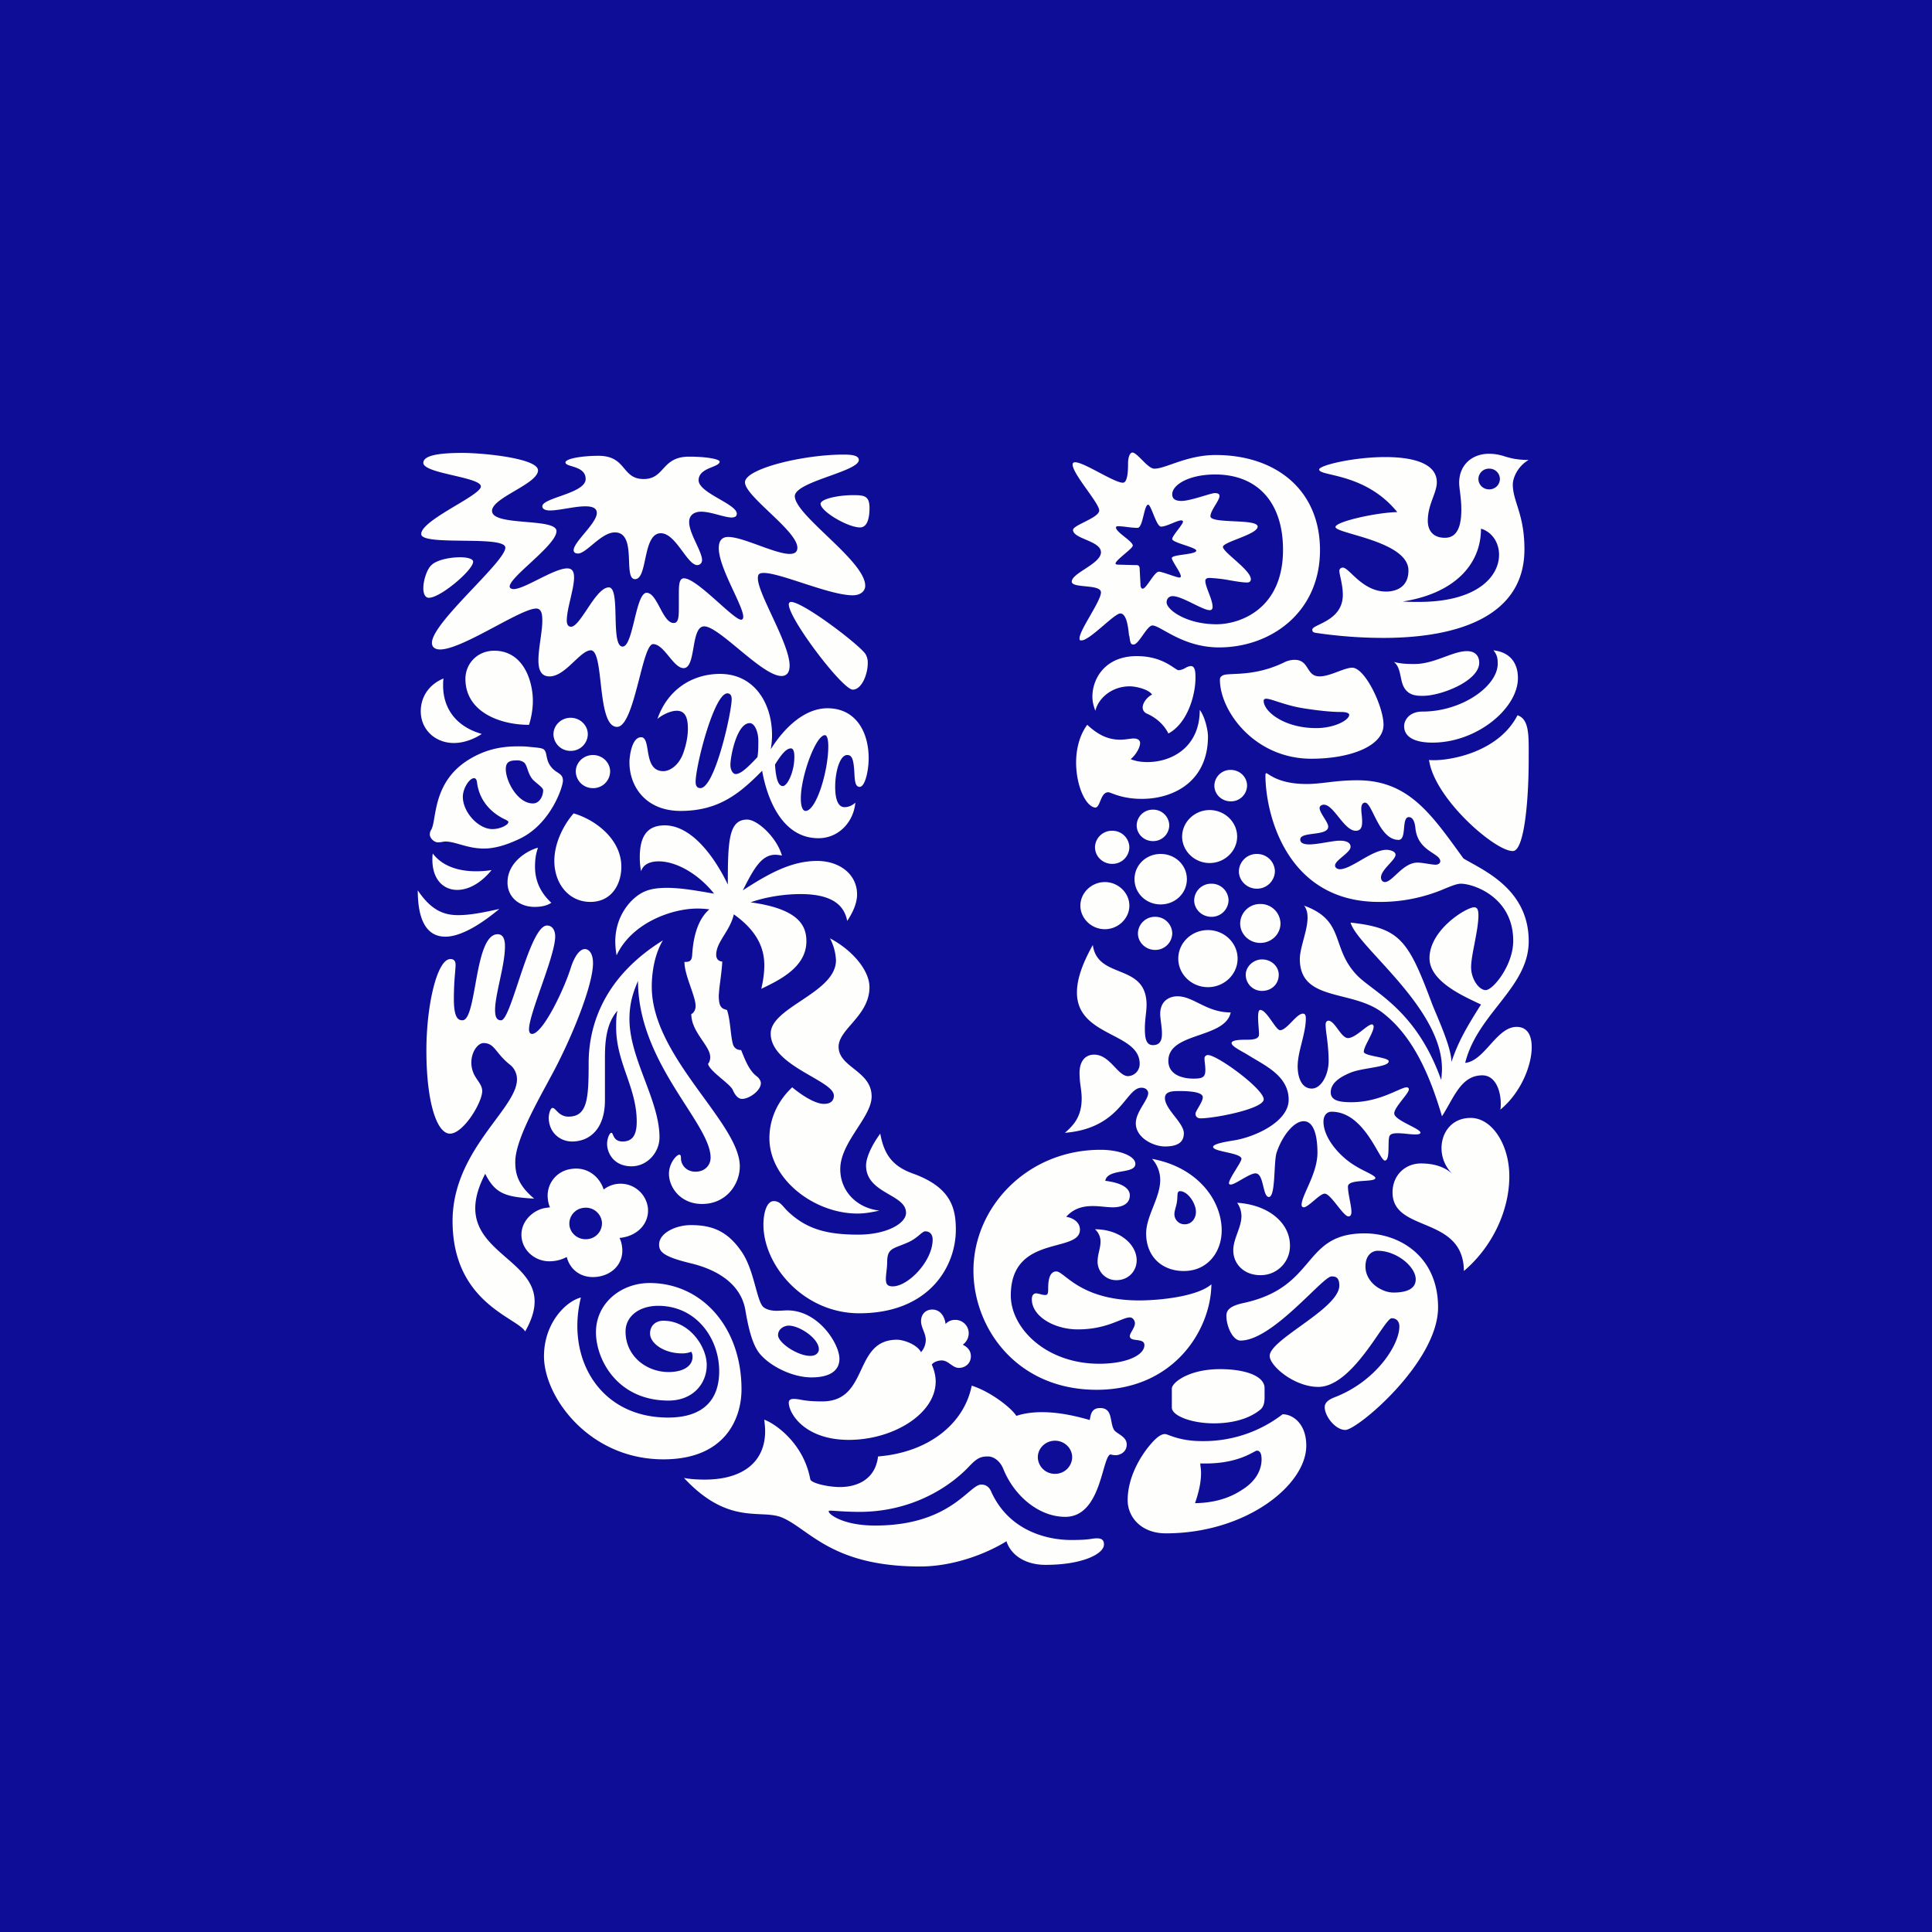
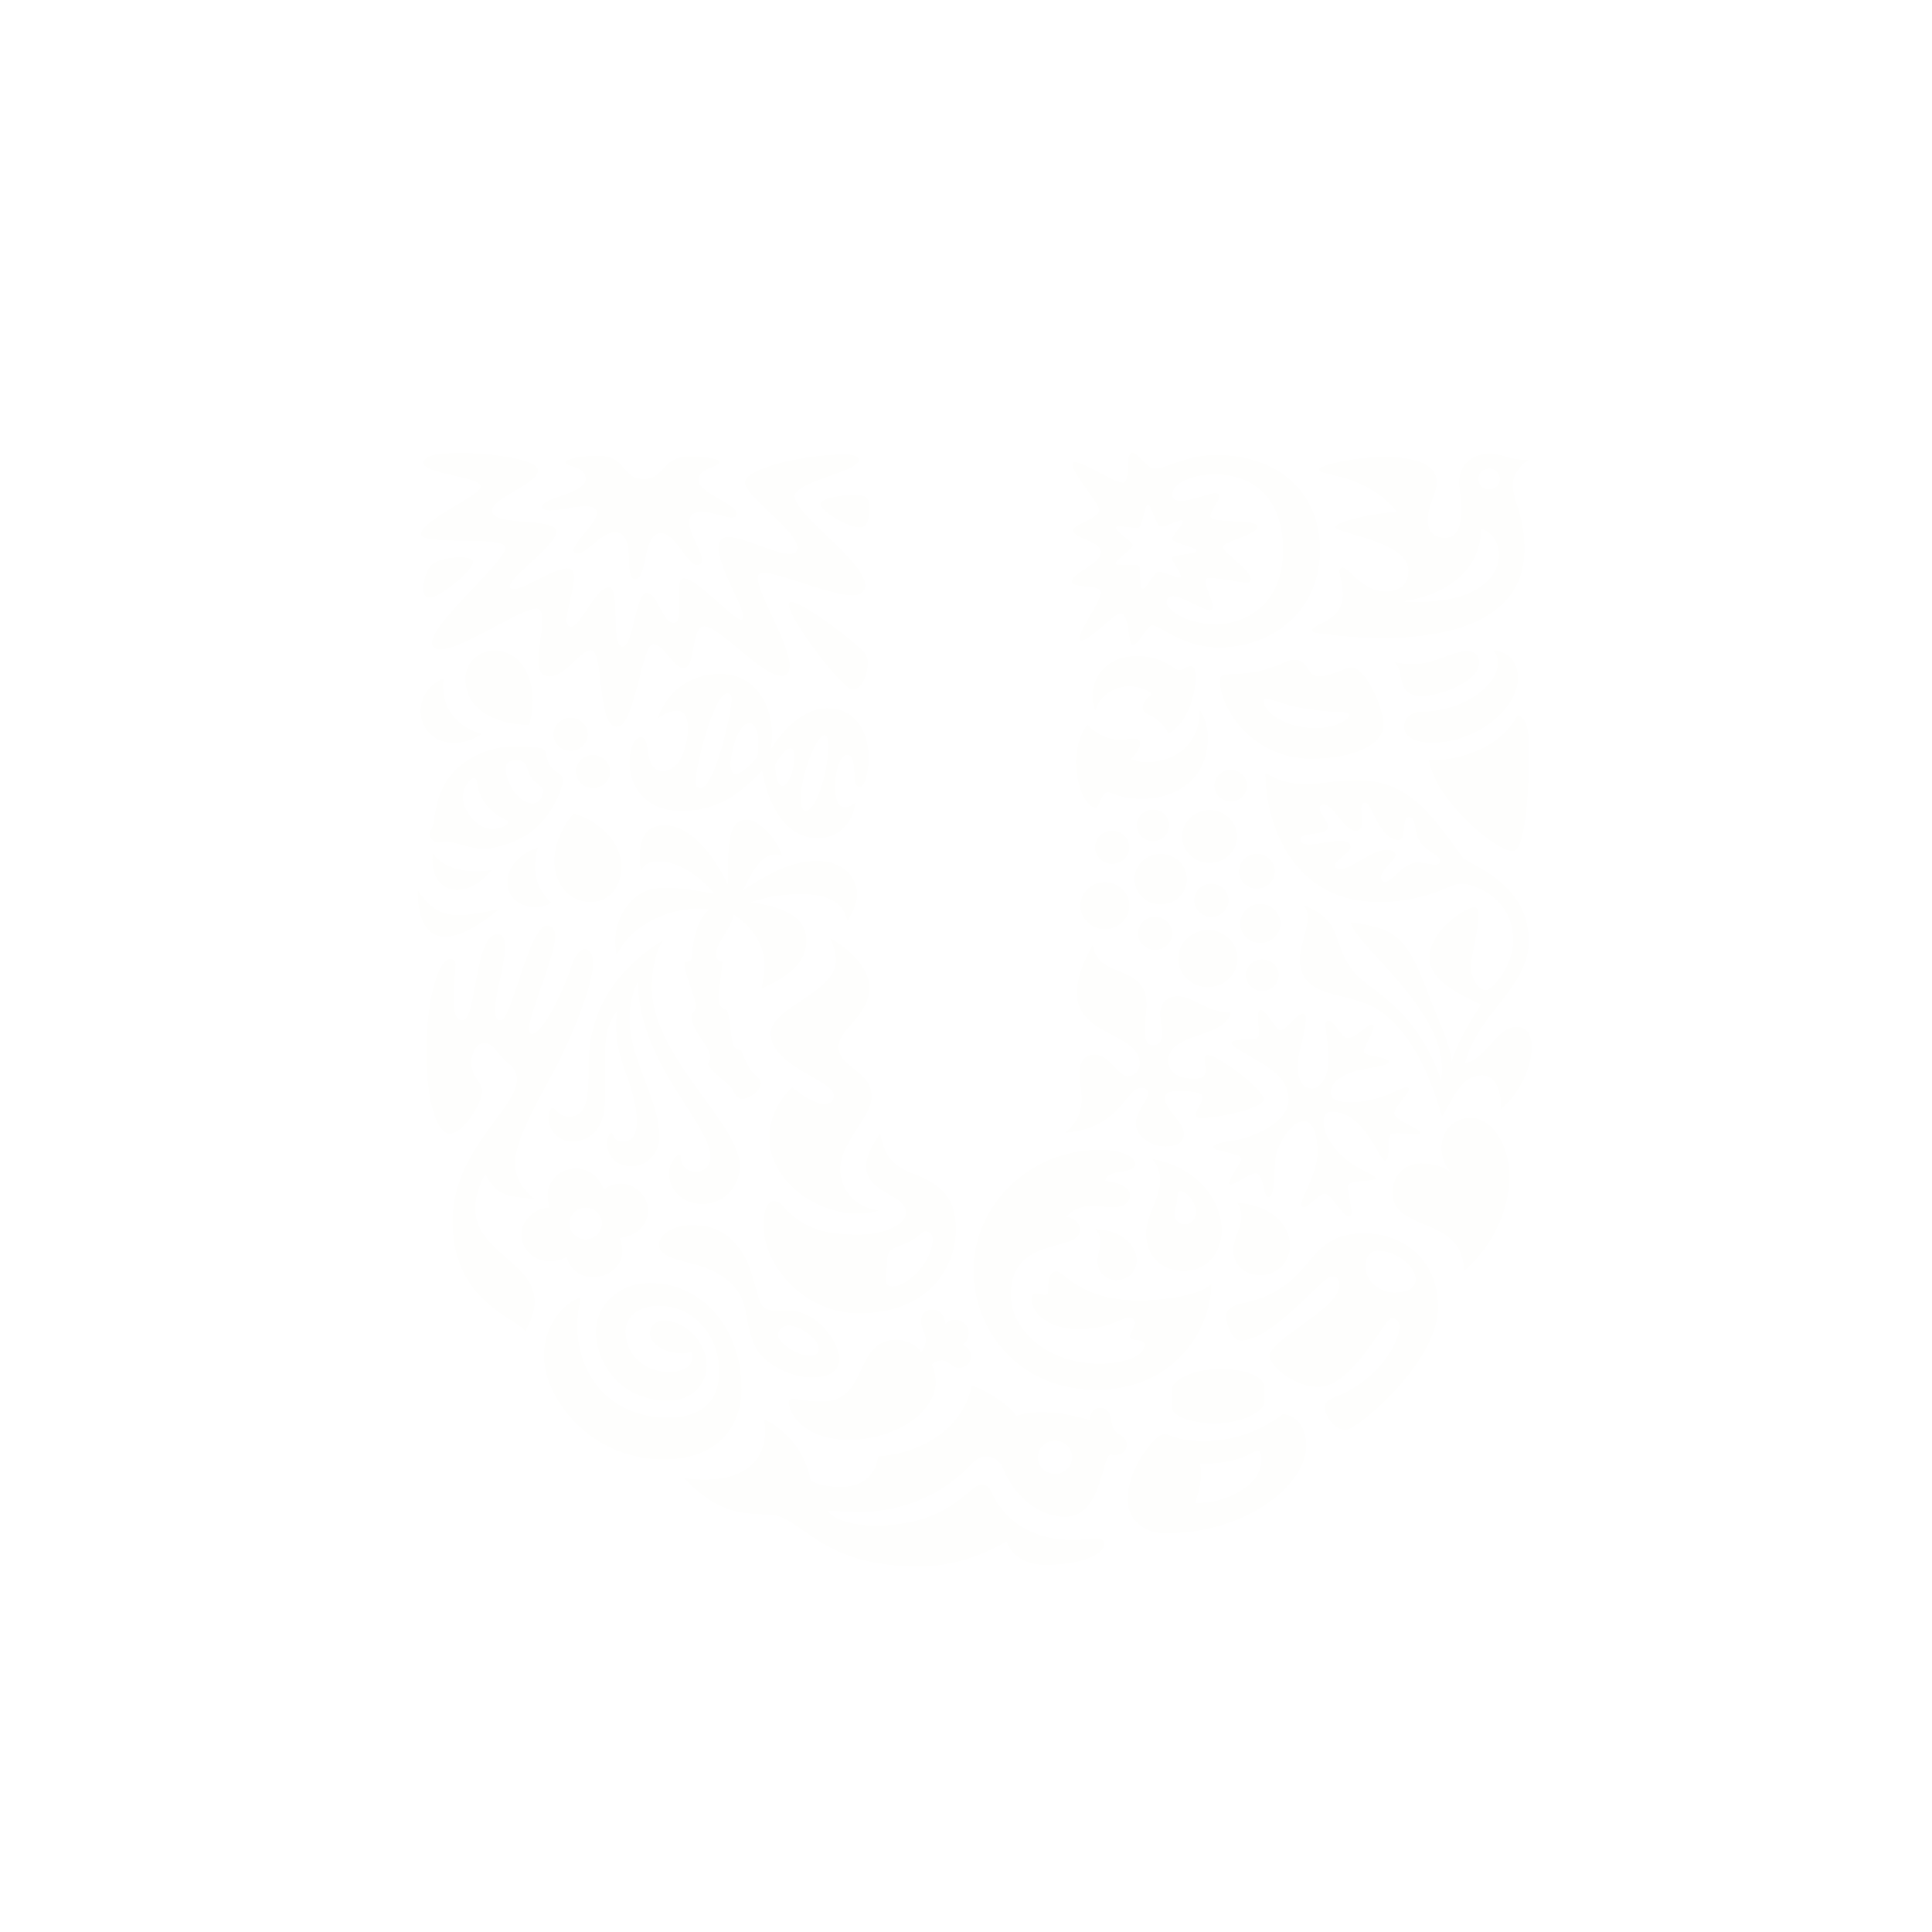
<svg xmlns="http://www.w3.org/2000/svg" viewBox="0 0 55.5 55.5">
-   <path d="M 0,0 H 55.5 V 55.5 H 0 Z" fill="rgb(14, 13, 152)" />
  <path d="M 32.433,18.256 C 32.408,17.997 32.36,17.623 32.182,17.623 C 32.102,17.623 31.908,17.788 31.701,17.966 C 31.459,18.173 31.197,18.396 31.071,18.396 C 31.022,18.396 31.011,18.396 31.011,18.336 C 31.011,18.219 31.161,17.957 31.313,17.692 C 31.469,17.42 31.627,17.144 31.627,17.018 C 31.627,16.886 31.394,16.864 31.174,16.842 C 30.976,16.822 30.788,16.804 30.788,16.709 C 30.788,16.593 30.968,16.474 31.163,16.347 C 31.386,16.201 31.627,16.043 31.627,15.865 C 31.627,15.688 31.401,15.592 31.189,15.501 C 31.002,15.421 30.825,15.346 30.825,15.223 C 30.825,15.159 30.977,15.083 31.145,14.999 C 31.349,14.896 31.577,14.782 31.577,14.664 C 31.577,14.564 31.409,14.327 31.23,14.076 C 31.028,13.792 30.813,13.489 30.813,13.344 C 30.813,13.172 31.198,13.375 31.579,13.576 C 31.856,13.722 32.132,13.867 32.257,13.867 C 32.405,13.867 32.405,13.451 32.405,13.32 C 32.405,13.118 32.467,13 32.528,13 C 32.596,13 32.695,13.1 32.802,13.207 C 32.927,13.333 33.062,13.47 33.168,13.463 C 33.291,13.463 33.456,13.405 33.66,13.334 C 33.986,13.22 34.412,13.071 34.92,13.071 C 36.66,13.071 37.919,14.081 37.919,15.805 C 37.919,17.587 36.512,18.598 35.019,18.598 C 34.307,18.598 33.788,18.308 33.454,18.121 C 33.297,18.033 33.181,17.968 33.106,17.968 C 33.026,17.968 32.926,18.109 32.828,18.248 C 32.732,18.383 32.638,18.515 32.566,18.515 C 32.504,18.515 32.479,18.503 32.455,18.36 A 11.577,11.577 0 0,1 32.443,18.272 Z M 32.308,15.424 C 32.426,15.518 32.541,15.611 32.541,15.674 C 32.541,15.714 32.426,15.813 32.306,15.914 C 32.179,16.024 32.046,16.136 32.046,16.186 C 32.046,16.209 32.071,16.221 32.133,16.221 L 32.33,16.226 C 32.44,16.229 32.568,16.233 32.652,16.233 C 32.714,16.233 32.738,16.28 32.738,16.328 L 32.763,16.803 C 32.763,16.863 32.788,16.911 32.825,16.911 C 32.877,16.911 32.955,16.801 33.036,16.685 C 33.126,16.558 33.22,16.423 33.291,16.423 C 33.348,16.423 33.477,16.468 33.603,16.51 C 33.721,16.55 33.836,16.59 33.884,16.59 C 33.908,16.59 33.921,16.578 33.921,16.554 C 33.921,16.497 33.848,16.377 33.779,16.264 C 33.719,16.164 33.662,16.07 33.662,16.032 C 33.662,15.979 33.829,15.955 34,15.931 C 34.18,15.905 34.365,15.878 34.365,15.817 C 34.365,15.771 34.202,15.717 34.035,15.66 C 33.857,15.6 33.674,15.54 33.674,15.484 C 33.674,15.434 33.756,15.325 33.836,15.22 C 33.911,15.12 33.983,15.025 33.983,14.985 C 33.983,14.961 33.958,14.949 33.933,14.949 C 33.875,14.949 33.779,14.989 33.678,15.03 C 33.562,15.078 33.438,15.128 33.353,15.128 C 33.277,15.128 33.197,14.932 33.127,14.758 C 33.071,14.621 33.021,14.498 32.983,14.498 C 32.927,14.498 32.891,14.642 32.853,14.795 C 32.81,14.973 32.763,15.164 32.676,15.164 C 32.576,15.164 32.463,15.15 32.357,15.137 A 2.177,2.177 0 0,0 32.121,15.116 C 32.083,15.116 32.058,15.128 32.058,15.151 C 32.058,15.225 32.185,15.325 32.308,15.424 Z M 33.513,17.303 C 33.513,17.517 34.082,17.933 34.946,17.933 C 35.612,17.933 36.857,17.505 36.857,15.793 C 36.857,14.438 36.128,13.63 34.908,13.63 C 34.156,13.63 33.674,13.926 33.674,14.2 C 33.674,14.367 33.822,14.39 33.946,14.39 C 34.094,14.39 34.365,14.31 34.583,14.245 C 34.729,14.201 34.852,14.165 34.896,14.165 C 34.983,14.165 35.032,14.188 35.032,14.248 C 35.032,14.309 34.975,14.405 34.914,14.506 C 34.845,14.62 34.772,14.742 34.772,14.831 C 34.772,14.941 35.102,14.958 35.436,14.974 C 35.78,14.99 36.128,15.007 36.128,15.128 C 36.128,15.253 35.819,15.375 35.545,15.483 C 35.327,15.569 35.131,15.647 35.131,15.71 C 35.131,15.777 35.282,15.912 35.454,16.064 C 35.677,16.262 35.933,16.49 35.933,16.638 C 35.933,16.685 35.909,16.733 35.823,16.733 C 35.701,16.733 35.528,16.704 35.343,16.673 A 4.061,4.061 0 0,0 34.736,16.602 C 34.662,16.602 34.625,16.638 34.625,16.685 C 34.625,16.77 34.672,16.895 34.722,17.026 C 34.777,17.171 34.834,17.321 34.834,17.433 C 34.834,17.505 34.797,17.528 34.748,17.528 C 34.658,17.528 34.483,17.443 34.294,17.351 C 34.074,17.242 33.834,17.125 33.687,17.125 C 33.587,17.125 33.513,17.195 33.513,17.303 Z M 20.673,13.261 C 20.673,13.19 20.303,13.118 19.797,13.118 C 19.37,13.118 19.202,13.3 19.045,13.471 C 18.907,13.621 18.778,13.761 18.49,13.761 C 18.188,13.761 18.064,13.613 17.932,13.457 C 17.783,13.281 17.625,13.094 17.194,13.094 C 16.7,13.094 16.244,13.178 16.244,13.284 C 16.244,13.338 16.327,13.364 16.429,13.394 C 16.599,13.447 16.824,13.516 16.824,13.761 C 16.824,13.995 16.429,14.135 16.084,14.257 C 15.816,14.352 15.579,14.437 15.579,14.545 C 15.579,14.628 15.677,14.664 15.799,14.664 C 15.931,14.664 16.1,14.636 16.275,14.607 C 16.46,14.577 16.652,14.545 16.812,14.545 C 16.985,14.545 17.145,14.58 17.145,14.735 C 17.145,14.892 16.959,15.115 16.784,15.326 C 16.627,15.515 16.479,15.693 16.479,15.806 C 16.479,15.876 16.54,15.901 16.602,15.901 C 16.711,15.901 16.853,15.783 17.012,15.651 C 17.214,15.483 17.442,15.294 17.663,15.294 C 18.039,15.294 18.056,15.738 18.071,16.116 C 18.081,16.395 18.091,16.637 18.243,16.637 C 18.412,16.637 18.47,16.364 18.534,16.065 C 18.61,15.709 18.694,15.318 18.983,15.318 C 19.22,15.318 19.423,15.592 19.607,15.84 C 19.759,16.045 19.897,16.233 20.032,16.233 C 20.106,16.233 20.168,16.173 20.168,16.09 C 20.168,15.975 20.088,15.803 20.003,15.618 C 19.903,15.405 19.797,15.175 19.797,14.997 C 19.797,14.795 19.945,14.699 20.143,14.699 C 20.295,14.699 20.476,14.747 20.643,14.792 C 20.788,14.83 20.921,14.866 21.018,14.866 C 21.092,14.866 21.166,14.842 21.166,14.759 C 21.166,14.625 20.926,14.487 20.67,14.339 C 20.38,14.171 20.069,13.992 20.069,13.796 C 20.069,13.576 20.285,13.486 20.459,13.416 C 20.575,13.368 20.673,13.328 20.673,13.261 Z M 23.573,14.474 C 23.573,14.687 24.349,15.151 24.707,15.151 C 24.917,15.151 24.978,14.878 24.978,14.592 C 24.978,14.236 24.818,14.224 24.498,14.224 C 24.09,14.224 23.572,14.331 23.572,14.474 Z M 24.855,16.827 C 24.855,16.445 24.282,15.897 23.745,15.384 C 23.28,14.938 22.842,14.52 22.832,14.26 C 22.83,14.209 22.858,14.158 22.903,14.112 C 23.063,13.95 23.456,13.809 23.831,13.674 C 24.263,13.518 24.671,13.372 24.671,13.213 C 24.671,13.059 24.374,13.059 24.225,13.059 C 23.079,13.059 21.401,13.463 21.401,13.855 C 21.401,14.048 21.743,14.373 22.101,14.714 C 22.494,15.087 22.906,15.479 22.906,15.734 C 22.906,15.865 22.819,15.912 22.683,15.912 C 22.475,15.912 22.146,15.792 21.813,15.672 C 21.477,15.549 21.137,15.425 20.92,15.425 C 20.722,15.425 20.648,15.555 20.648,15.745 C 20.648,16.072 20.878,16.565 21.075,16.988 C 21.222,17.305 21.351,17.581 21.351,17.718 C 21.351,17.754 21.339,17.802 21.29,17.802 C 21.193,17.802 20.938,17.575 20.652,17.32 C 20.282,16.99 19.858,16.613 19.649,16.613 C 19.513,16.613 19.501,16.791 19.501,17.053 V 17.457 C 19.501,17.731 19.488,17.897 19.353,17.897 C 19.191,17.897 19.073,17.676 18.956,17.457 C 18.842,17.242 18.728,17.029 18.576,17.029 C 18.414,17.029 18.318,17.423 18.223,17.814 C 18.13,18.196 18.038,18.574 17.885,18.574 C 17.705,18.574 17.694,18.142 17.683,17.714 C 17.673,17.292 17.662,16.874 17.49,16.874 C 17.283,16.874 17.06,17.207 16.858,17.512 C 16.686,17.768 16.528,18.004 16.404,18.004 C 16.306,18.004 16.282,17.909 16.282,17.826 C 16.282,17.652 16.335,17.424 16.388,17.198 C 16.439,16.975 16.491,16.755 16.491,16.59 C 16.491,16.423 16.441,16.328 16.294,16.328 C 16.094,16.328 15.77,16.49 15.459,16.645 C 15.176,16.787 14.905,16.923 14.752,16.923 C 14.702,16.923 14.641,16.899 14.641,16.851 C 14.641,16.721 14.921,16.461 15.226,16.181 C 15.588,15.845 15.986,15.478 15.986,15.258 C 15.986,15.068 15.554,15.032 15.108,14.994 C 14.63,14.952 14.134,14.91 14.134,14.676 C 14.134,14.487 14.459,14.296 14.787,14.102 C 15.12,13.906 15.455,13.708 15.455,13.511 C 15.455,13.166 13.888,13.011 13.284,13.011 C 12.555,13.011 12.161,13.094 12.161,13.297 C 12.161,13.457 12.601,13.559 13.027,13.658 C 13.427,13.752 13.814,13.842 13.814,13.974 C 13.814,14.091 13.474,14.295 13.095,14.521 C 12.626,14.802 12.1,15.117 12.1,15.341 C 12.1,15.518 12.694,15.525 13.294,15.533 C 13.903,15.54 14.517,15.548 14.517,15.733 C 14.517,15.917 14.082,16.378 13.607,16.881 C 13.036,17.485 12.408,18.149 12.408,18.467 C 12.408,18.599 12.508,18.657 12.642,18.657 C 12.99,18.657 13.639,18.312 14.233,17.995 C 14.734,17.728 15.196,17.481 15.405,17.481 C 15.565,17.481 15.579,17.671 15.579,17.837 C 15.579,17.988 15.552,18.177 15.525,18.373 C 15.497,18.578 15.467,18.79 15.467,18.967 C 15.467,19.24 15.541,19.431 15.787,19.431 C 16.039,19.431 16.278,19.205 16.494,19.001 C 16.672,18.834 16.834,18.681 16.972,18.681 C 17.149,18.681 17.2,19.126 17.255,19.615 C 17.323,20.215 17.399,20.881 17.725,20.881 C 18.006,20.881 18.196,20.143 18.365,19.491 C 18.498,18.971 18.619,18.503 18.761,18.503 C 18.925,18.503 19.073,18.683 19.217,18.859 C 19.357,19.028 19.492,19.193 19.637,19.193 C 19.819,19.193 19.869,18.903 19.921,18.607 C 19.974,18.302 20.029,17.993 20.229,17.993 C 20.431,17.993 20.809,18.305 21.211,18.638 C 21.667,19.016 22.154,19.419 22.45,19.419 C 22.622,19.419 22.683,19.288 22.683,19.121 C 22.683,18.781 22.416,18.206 22.171,17.679 C 21.963,17.233 21.771,16.821 21.771,16.613 C 21.771,16.495 21.808,16.459 21.943,16.459 C 22.164,16.459 22.581,16.594 23.032,16.741 C 23.562,16.913 24.137,17.101 24.497,17.101 C 24.719,17.101 24.855,16.981 24.855,16.827 Z M 13.591,16.138 C 13.591,16.376 12.654,17.172 12.321,17.172 C 12.199,17.172 12.161,17.029 12.161,16.899 C 12.161,16.661 12.272,16.329 12.408,16.221 C 12.568,16.078 12.938,16.008 13.222,16.008 C 13.394,16.008 13.592,16.043 13.592,16.138 Z M 22.659,17.362 C 22.659,17.778 24.201,19.811 24.497,19.811 C 24.744,19.811 24.928,19.395 24.928,19.038 A 0.473,0.473 0 0,0 24.855,18.777 C 24.633,18.48 23.067,17.291 22.721,17.291 C 22.683,17.291 22.659,17.327 22.659,17.362 Z M 43.469,24.447 C 42.987,24.483 41.212,22.961 41.051,21.832 C 41.533,21.88 43.025,21.654 43.593,20.547 C 43.919,20.657 43.917,21.092 43.914,21.664 V 21.832 C 43.914,22.973 43.79,24.421 43.469,24.447 Z M 43.605,19.478 C 43.605,20.346 42.432,21.333 41.15,21.333 C 40.669,21.333 40.336,21.19 40.336,20.857 C 40.336,20.714 40.459,20.441 40.866,20.441 C 41.99,20.441 43.025,19.716 43.025,19.061 C 43.025,18.872 42.987,18.789 42.901,18.681 C 43.407,18.741 43.605,19.074 43.605,19.478 Z M 40.323,19.728 C 40.459,19.989 40.706,19.989 40.879,19.989 C 41.398,19.989 42.493,19.562 42.493,19.038 C 42.493,18.872 42.407,18.705 42.138,18.705 C 41.95,18.705 41.736,18.784 41.506,18.868 C 41.236,18.967 40.944,19.074 40.644,19.074 C 40.471,19.074 40.249,19.074 40.039,19.014 C 40.169,19.11 40.204,19.279 40.239,19.445 C 40.259,19.547 40.281,19.647 40.323,19.728 Z M 13.653,28.295 C 13.556,28.831 13.469,29.309 13.285,29.309 C 13.174,29.309 13.038,29.262 13.038,28.702 C 13.038,28.364 13.058,28.115 13.073,27.94 C 13.081,27.844 13.087,27.77 13.087,27.716 C 13.087,27.621 13.05,27.55 12.939,27.55 C 12.557,27.55 12.249,28.87 12.249,30.177 C 12.249,31.652 12.545,32.566 12.927,32.566 C 13.309,32.566 13.852,31.675 13.852,31.342 C 13.852,31.226 13.795,31.142 13.721,31.032 A 3.893,3.893 0 0,1 13.667,30.95 C 13.371,30.486 13.655,29.964 13.89,29.964 C 14.083,29.964 14.164,30.064 14.288,30.216 C 14.369,30.316 14.468,30.437 14.629,30.569 A 0.536,0.536 0 0,1 14.851,31.009 C 14.851,31.339 14.567,31.724 14.221,32.19 C 13.685,32.915 13.001,33.839 13.001,35.075 C 13.001,36.847 14.051,37.521 14.669,37.918 C 14.871,38.048 15.028,38.148 15.086,38.248 C 15.713,37.151 15.138,36.648 14.54,36.128 C 13.914,35.582 13.264,35.014 13.939,33.719 C 14.234,34.314 14.555,34.385 15.345,34.433 C 14.863,34.028 14.802,33.696 14.802,33.375 C 14.802,32.815 15.319,31.86 15.729,31.104 C 15.779,31.009 15.829,30.918 15.876,30.831 C 16.418,29.821 17.035,28.311 17.035,27.669 C 17.035,27.395 16.924,27.264 16.8,27.264 C 16.665,27.264 16.517,27.443 16.405,27.776 C 16.209,28.418 15.592,29.701 15.283,29.701 C 15.222,29.701 15.197,29.641 15.197,29.571 C 15.197,29.351 15.366,28.866 15.544,28.357 C 15.741,27.792 15.949,27.197 15.949,26.897 C 15.949,26.741 15.876,26.587 15.715,26.587 C 15.428,26.587 15.138,27.46 14.886,28.217 C 14.693,28.797 14.523,29.31 14.395,29.31 C 14.284,29.31 14.222,29.238 14.222,29.012 C 14.222,28.798 14.286,28.502 14.352,28.19 C 14.427,27.842 14.506,27.476 14.506,27.181 C 14.506,26.991 14.456,26.837 14.296,26.837 C 13.916,26.837 13.776,27.612 13.653,28.295 Z M 16.428,32.792 C 16.948,32.792 17.378,32.423 17.378,31.604 V 30.39 C 17.378,29.926 17.415,29.404 17.737,29.035 C 17.7,29.189 17.7,29.356 17.7,29.51 C 17.7,30.026 17.85,30.46 18,30.89 C 18.146,31.313 18.291,31.732 18.291,32.22 C 18.291,32.589 18.181,32.791 17.885,32.791 C 17.691,32.791 17.641,32.675 17.609,32.601 C 17.594,32.566 17.583,32.541 17.563,32.541 C 17.514,32.541 17.44,32.696 17.44,32.863 C 17.44,33.112 17.625,33.504 18.143,33.504 C 18.588,33.504 18.945,33.112 18.945,32.672 C 18.945,32.146 18.736,31.592 18.524,31.027 C 18.304,30.445 18.082,29.853 18.082,29.273 C 18.082,28.773 18.217,28.44 18.328,28.178 C 18.328,29.617 19.098,30.817 19.703,31.759 C 20.093,32.367 20.413,32.867 20.413,33.254 C 20.413,33.48 20.241,33.659 19.982,33.659 C 19.698,33.659 19.562,33.445 19.562,33.278 C 19.562,33.195 19.549,33.171 19.512,33.171 C 19.439,33.171 19.217,33.409 19.217,33.719 C 19.217,34.11 19.549,34.586 20.167,34.586 C 20.869,34.586 21.252,34.015 21.252,33.504 C 21.252,32.955 20.762,32.282 20.214,31.527 C 19.516,30.567 18.723,29.477 18.723,28.345 C 18.723,28 18.784,27.442 19.043,27.014 C 17.415,28.024 16.91,29.368 16.91,30.544 C 16.91,31.567 16.873,32.077 16.33,32.077 C 16.152,32.077 16.056,31.979 15.985,31.906 C 15.943,31.863 15.91,31.828 15.873,31.828 C 15.799,31.828 15.763,32.042 15.763,32.101 C 15.763,32.541 16.096,32.791 16.428,32.791 Z M 38.758,20.536 C 38.758,20.679 38.351,20.916 37.808,20.916 C 36.894,20.916 36.301,20.441 36.301,20.132 C 36.301,20.096 36.326,20.072 36.375,20.072 C 36.439,20.072 36.549,20.108 36.695,20.155 C 36.887,20.217 37.142,20.299 37.437,20.346 C 38.042,20.441 38.363,20.453 38.524,20.453 C 38.684,20.453 38.759,20.489 38.759,20.536 Z M 35.438,19.362 C 35.281,19.369 35.17,19.374 35.118,19.407 C 35.082,19.43 35.044,19.454 35.044,19.526 C 35.044,20.418 36.033,21.796 37.672,21.796 C 38.796,21.796 39.744,21.428 39.744,20.821 C 39.744,20.298 39.213,19.181 38.845,19.181 C 38.735,19.181 38.592,19.235 38.438,19.293 C 38.261,19.359 38.071,19.43 37.907,19.43 C 37.713,19.43 37.641,19.317 37.567,19.2 C 37.49,19.08 37.411,18.955 37.19,18.955 A 0.68,0.68 0 0,0 36.87,19.038 C 36.267,19.325 35.757,19.348 35.438,19.362 Z M 16.688,37.274 C 16.281,37.369 15.627,37.986 15.627,38.962 C 15.627,40.127 16.922,41.922 19.057,41.922 C 20.857,41.922 21.301,40.722 21.301,39.912 C 21.301,38.117 20.154,36.857 18.661,36.857 C 17.848,36.857 17.12,37.429 17.12,38.272 C 17.12,39.057 17.736,40.234 19.205,40.234 C 19.895,40.234 20.302,39.758 20.302,39.212 C 20.302,38.677 19.797,37.94 19.056,37.94 C 18.834,37.94 18.674,38.082 18.674,38.308 C 18.674,38.593 19.081,38.878 19.587,38.878 A 0.681,0.681 0 0,0 19.858,38.831 A 0.278,0.278 0 0,1 19.895,38.974 C 19.895,39.248 19.623,39.414 19.205,39.414 C 18.575,39.414 17.97,38.962 17.97,38.248 C 17.97,37.821 18.353,37.512 18.908,37.512 C 20.006,37.512 20.66,38.451 20.66,39.39 C 20.66,40.234 20.18,40.722 19.192,40.722 C 17.218,40.722 16.256,39.01 16.687,37.274 Z M 30.307,42.338 A 0.486,0.486 0 0,1 29.813,41.863 C 29.813,41.601 30.036,41.387 30.307,41.387 S 30.8,41.601 30.8,41.863 A 0.486,0.486 0 0,1 30.307,42.338 Z M 31.361,44.205 C 31.272,44.219 31.149,44.239 30.77,44.239 C 30.079,44.239 28.974,43.977 28.468,42.837 C 28.382,42.647 28.235,42.647 28.185,42.647 C 28.087,42.647 27.973,42.742 27.811,42.879 C 27.404,43.222 26.691,43.824 25.138,43.824 C 24.225,43.824 23.806,43.503 23.806,43.419 C 23.806,43.407 23.806,43.396 23.855,43.396 C 23.882,43.396 23.933,43.399 24.003,43.404 C 24.158,43.414 24.405,43.431 24.694,43.431 C 26.064,43.431 27.174,42.825 27.84,42.125 C 28.074,41.875 28.185,41.839 28.382,41.839 C 28.555,41.839 28.739,41.982 28.826,42.208 C 29.136,42.968 29.838,43.574 30.603,43.574 C 31.311,43.574 31.541,42.774 31.694,42.242 C 31.765,41.995 31.82,41.806 31.898,41.78 A 0.559,0.559 0 0,0 32.047,41.803 C 32.169,41.803 32.367,41.72 32.367,41.493 C 32.367,41.343 32.243,41.258 32.135,41.187 C 32.075,41.146 32.019,41.109 31.997,41.065 C 31.957,40.994 31.941,40.905 31.924,40.818 C 31.889,40.63 31.854,40.448 31.602,40.448 C 31.361,40.448 31.332,40.63 31.307,40.783 L 31.306,40.793 C 30.776,40.639 30.331,40.567 29.936,40.567 C 29.653,40.567 29.406,40.603 29.196,40.674 C 29.048,40.436 28.444,39.972 27.914,39.805 C 27.704,40.876 26.704,41.72 25.224,41.839 C 25.138,42.539 24.571,42.718 24.126,42.718 C 23.806,42.718 23.3,42.611 23.276,42.492 C 23.09,41.482 22.3,40.912 21.955,40.782 C 21.967,40.889 21.98,41.006 21.98,41.112 C 21.98,41.969 21.375,42.504 20.24,42.504 C 20.056,42.504 19.821,42.492 19.648,42.456 C 20.561,43.437 21.291,43.472 21.853,43.499 C 22.089,43.51 22.295,43.52 22.473,43.597 C 22.676,43.685 22.868,43.82 23.084,43.972 C 23.714,44.414 24.552,45 26.434,45 C 27.359,45 28.296,44.655 28.913,44.275 C 29.023,44.632 29.406,44.953 30.036,44.953 C 31.108,44.953 31.713,44.632 31.713,44.37 C 31.713,44.298 31.701,44.191 31.516,44.191 A 0.856,0.856 0 0,0 31.361,44.205 Z M 38.252,36.667 C 38.162,36.667 37.932,36.888 37.631,37.177 C 37.062,37.722 36.241,38.51 35.637,38.51 C 35.415,38.51 35.23,38.105 35.23,37.798 C 35.23,37.631 35.34,37.512 35.736,37.428 C 36.784,37.199 37.2,36.709 37.571,36.272 C 37.951,35.824 38.283,35.431 39.201,35.431 C 40.199,35.431 41.311,36.085 41.311,37.559 C 41.311,39.129 38.993,41.078 38.647,41.078 C 38.363,41.078 38.055,40.686 38.055,40.424 C 38.055,40.341 38.092,40.234 38.339,40.139 C 39.521,39.686 40.199,38.641 40.199,38.105 C 40.199,37.986 40.139,37.869 39.977,37.869 C 39.912,37.869 39.778,38.063 39.595,38.329 C 39.195,38.913 38.555,39.841 37.87,39.841 C 37.178,39.841 36.474,39.236 36.474,38.951 C 36.474,38.732 36.894,38.43 37.348,38.102 C 37.886,37.714 38.474,37.29 38.474,36.929 C 38.474,36.679 38.351,36.667 38.252,36.667 Z M 39.582,35.93 C 39.41,35.93 39.225,36.061 39.225,36.383 C 39.225,36.738 39.509,36.964 39.67,37.036 A 0.788,0.788 0 0,0 40.026,37.131 C 40.385,37.131 40.669,37.036 40.669,36.751 C 40.669,36.383 40.113,35.931 39.583,35.931 Z M 17.034,22.64 A 0.487,0.487 0 0,1 16.54,22.165 C 16.54,21.903 16.763,21.689 17.034,21.689 S 17.527,21.903 17.527,22.165 A 0.486,0.486 0 0,1 17.035,22.641 Z M 16.392,21.57 A 0.486,0.486 0 0,1 15.899,21.095 C 15.899,20.834 16.121,20.619 16.392,20.619 C 16.664,20.619 16.886,20.834 16.886,21.095 A 0.487,0.487 0 0,1 16.392,21.57 Z M 14.579,25.35 C 14.579,24.756 15.171,24.423 15.455,24.352 C 15.405,24.495 15.369,24.649 15.369,24.899 C 15.369,25.255 15.492,25.612 15.837,25.933 C 15.739,26.004 15.579,26.052 15.357,26.052 C 14.924,26.052 14.579,25.778 14.579,25.35 Z M 12.421,24.697 C 12.421,24.637 12.421,24.578 12.433,24.519 C 12.729,24.911 13.223,25.029 13.678,25.029 C 13.827,25.029 13.987,25.017 14.122,24.994 C 13.802,25.386 13.444,25.564 13.136,25.564 C 12.729,25.564 12.421,25.255 12.421,24.697 Z M 12.791,26.907 C 12.285,26.907 12.001,26.48 12.001,25.577 C 12.371,26.123 12.716,26.289 13.161,26.289 C 13.493,26.289 13.864,26.219 14.344,26.111 C 13.716,26.634 13.185,26.908 12.79,26.908 Z M 15.307,20.132 C 15.307,20.394 15.257,20.631 15.197,20.822 C 14.344,20.822 13.37,20.442 13.37,19.502 C 13.37,19.062 13.716,18.693 14.197,18.693 C 15.035,18.693 15.307,19.562 15.307,20.132 Z M 13.296,22.89 C 13.296,23.33 13.74,23.817 14.146,23.817 C 14.369,23.817 14.604,23.698 14.604,23.615 C 14.604,23.595 14.585,23.583 14.556,23.565 L 14.542,23.555 C 14.172,23.39 13.777,23.056 13.703,22.475 C 13.691,22.391 13.666,22.355 13.617,22.355 C 13.481,22.355 13.296,22.652 13.296,22.89 Z M 15.438,22.513 C 15.378,22.463 15.318,22.413 15.283,22.367 C 15.218,22.282 15.183,22.184 15.154,22.097 C 15.121,22.003 15.094,21.923 15.035,21.892 A 0.306,0.306 0 0,0 14.85,21.844 C 14.666,21.844 14.53,21.868 14.53,22.094 C 14.53,22.45 14.875,23.08 15.307,23.08 C 15.504,23.08 15.603,22.866 15.603,22.7 C 15.603,22.65 15.522,22.583 15.438,22.513 Z M 12.347,23.973 C 12.347,23.924 12.361,23.878 12.384,23.841 C 12.43,23.768 12.452,23.638 12.48,23.474 C 12.559,23.02 12.682,22.304 13.469,21.82 C 14.01,21.488 14.493,21.44 14.899,21.44 C 14.999,21.44 15.097,21.443 15.171,21.451 C 15.216,21.456 15.259,21.461 15.3,21.464 C 15.46,21.479 15.582,21.49 15.628,21.534 C 15.673,21.578 15.686,21.641 15.7,21.714 C 15.718,21.804 15.739,21.909 15.825,22.022 C 15.888,22.106 15.957,22.152 16.017,22.19 C 16.104,22.248 16.171,22.292 16.171,22.426 C 16.171,22.605 15.825,23.663 14.937,24.091 C 14.517,24.293 14.184,24.376 13.901,24.376 C 13.631,24.376 13.408,24.312 13.211,24.256 C 13.058,24.213 12.921,24.174 12.791,24.174 A 0.41,0.41 0 0,0 12.721,24.183 A 0.749,0.749 0 0,1 12.581,24.198 C 12.471,24.198 12.347,24.078 12.347,23.972 Z M 15.924,24.733 C 15.924,24.198 16.207,23.674 16.479,23.366 C 17.096,23.544 17.849,24.103 17.849,24.899 C 17.849,25.409 17.564,25.909 16.96,25.909 C 16.331,25.909 15.924,25.374 15.924,24.732 Z M 13.037,21.344 C 13.481,21.344 13.839,21.083 13.839,21.083 C 13.123,20.881 12.729,20.37 12.729,19.693 C 12.729,19.621 12.729,19.562 12.741,19.49 C 12.285,19.68 12.087,20.06 12.087,20.43 C 12.087,20.964 12.507,21.344 13.037,21.344 Z M 35.589,25.029 C 35.589,25.303 35.824,25.529 36.104,25.529 A 0.513,0.513 0 0,0 36.624,25.029 A 0.512,0.512 0 0,0 36.104,24.531 A 0.512,0.512 0 0,0 35.589,25.029 Z M 35.626,26.527 C 35.626,26.837 35.886,27.087 36.204,27.087 C 36.524,27.087 36.784,26.837 36.784,26.527 A 0.57,0.57 0 0,0 36.204,25.969 A 0.569,0.569 0 0,0 35.626,26.527 Z M 33.848,27.537 C 33.848,27.989 34.231,28.358 34.7,28.358 S 35.552,27.989 35.552,27.538 C 35.552,27.086 35.169,26.718 34.7,26.718 C 34.23,26.718 33.848,27.086 33.848,27.538 Z M 34.305,25.862 C 34.305,26.123 34.527,26.337 34.799,26.337 A 0.486,0.486 0 0,0 35.292,25.862 A 0.486,0.486 0 0,0 34.799,25.386 A 0.486,0.486 0 0,0 34.305,25.862 Z M 32.689,26.812 C 32.689,27.074 32.912,27.288 33.181,27.288 A 0.486,0.486 0 0,0 33.675,26.813 A 0.486,0.486 0 0,0 33.181,26.337 A 0.486,0.486 0 0,0 32.689,26.813 Z M 33.959,24.032 C 33.959,24.448 34.317,24.792 34.749,24.792 C 35.182,24.792 35.539,24.447 35.539,24.032 C 35.539,23.615 35.182,23.27 34.749,23.27 C 34.317,23.27 33.959,23.615 33.959,24.032 Z M 34.885,22.569 C 34.885,22.819 35.095,23.02 35.355,23.02 A 0.46,0.46 0 0,0 35.824,22.569 C 35.824,22.319 35.614,22.117 35.354,22.117 A 0.46,0.46 0 0,0 34.885,22.569 Z M 32.653,23.71 C 32.653,23.96 32.863,24.162 33.119,24.162 A 0.46,0.46 0 0,0 33.589,23.71 A 0.46,0.46 0 0,0 33.119,23.259 A 0.46,0.46 0 0,0 32.653,23.71 Z M 32.591,25.255 C 32.591,25.66 32.925,25.981 33.341,25.981 C 33.761,25.981 34.095,25.66 34.095,25.255 C 34.095,24.852 33.761,24.531 33.341,24.531 C 32.925,24.531 32.591,24.851 32.591,25.255 Z M 31.036,26.016 C 31.036,26.386 31.356,26.693 31.739,26.693 C 32.121,26.693 32.443,26.385 32.443,26.016 C 32.443,25.648 32.121,25.339 31.739,25.339 C 31.356,25.339 31.036,25.648 31.036,26.016 Z M 31.456,24.34 C 31.456,24.602 31.678,24.816 31.948,24.816 A 0.487,0.487 0 0,0 32.443,24.34 A 0.487,0.487 0 0,0 31.948,23.865 A 0.486,0.486 0 0,0 31.455,24.34 Z M 35.786,28.001 C 35.786,27.764 36.009,27.561 36.253,27.561 C 36.525,27.561 36.734,27.764 36.734,28.001 C 36.734,28.275 36.524,28.465 36.253,28.465 A 0.463,0.463 0 0,1 35.786,28.001 Z M 36.241,41.922 C 36.241,41.708 36.166,41.672 36.104,41.672 C 36.09,41.672 36.059,41.689 36.01,41.715 C 35.83,41.812 35.406,42.041 34.639,42.041 H 34.478 L 34.484,42.097 C 34.494,42.175 34.502,42.237 34.502,42.315 C 34.502,42.599 34.428,42.896 34.329,43.181 C 34.947,43.171 35.367,43.004 35.675,42.801 C 36.117,42.528 36.241,42.184 36.241,41.922 Z M 36.327,40.151 C 36.327,40.281 36.304,40.414 36.204,40.495 C 35.885,40.758 35.404,40.888 34.873,40.888 C 34.206,40.888 33.663,40.662 33.663,40.436 V 39.889 C 33.663,39.722 34.144,39.331 35.045,39.331 C 35.786,39.331 36.327,39.532 36.327,39.877 V 40.15 Z M 34.527,41.398 A 3.713,3.713 0 0,0 36.845,40.627 C 37.13,40.627 37.525,40.888 37.525,41.53 C 37.525,42.658 35.799,44.048 33.49,44.048 C 32.777,44.048 32.394,43.574 32.394,43.098 C 32.394,42.422 32.777,41.804 33.07,41.47 C 33.205,41.315 33.341,41.196 33.465,41.196 C 33.492,41.196 33.535,41.212 33.597,41.235 C 33.757,41.293 34.046,41.398 34.527,41.398 Z M 37.277,30.628 C 37.277,30.926 37.377,31.271 37.685,31.271 C 37.945,31.271 38.167,30.891 38.167,30.474 C 38.167,30.184 38.134,29.932 38.109,29.737 A 2.65,2.65 0 0,1 38.08,29.44 C 38.08,29.357 38.117,29.321 38.167,29.321 C 38.257,29.327 38.344,29.445 38.432,29.565 C 38.526,29.692 38.621,29.82 38.722,29.82 C 38.847,29.82 39.007,29.697 39.146,29.588 C 39.255,29.503 39.352,29.428 39.411,29.428 C 39.448,29.428 39.461,29.475 39.461,29.488 C 39.461,29.58 39.384,29.73 39.311,29.875 C 39.242,30.009 39.177,30.138 39.177,30.213 C 39.177,30.279 39.364,30.318 39.547,30.356 C 39.722,30.393 39.893,30.428 39.893,30.486 C 39.893,30.59 39.639,30.633 39.357,30.682 C 39.154,30.717 38.935,30.754 38.784,30.819 C 38.439,30.962 38.228,31.14 38.228,31.378 C 38.228,31.616 38.475,31.663 38.822,31.663 C 39.381,31.663 39.828,31.466 40.115,31.339 C 40.251,31.279 40.351,31.235 40.41,31.235 C 40.447,31.235 40.472,31.259 40.472,31.295 C 40.472,31.348 40.387,31.457 40.294,31.576 C 40.18,31.723 40.052,31.886 40.052,31.984 C 40.052,32.097 40.292,32.221 40.502,32.329 C 40.666,32.414 40.812,32.489 40.806,32.542 C 40.794,32.578 40.744,32.589 40.658,32.589 C 40.592,32.589 40.51,32.581 40.425,32.573 C 40.332,32.563 40.235,32.554 40.151,32.554 C 40.052,32.554 39.966,32.566 39.929,32.614 C 39.893,32.653 39.891,32.782 39.889,32.921 C 39.886,33.121 39.883,33.339 39.782,33.339 C 39.735,33.339 39.666,33.219 39.568,33.049 C 39.331,32.639 38.924,31.936 38.253,31.936 C 38.117,31.936 38.019,32.043 38.019,32.222 C 38.019,32.697 38.5,33.244 38.957,33.505 C 39.035,33.555 39.133,33.605 39.225,33.65 C 39.376,33.727 39.51,33.794 39.51,33.839 C 39.51,33.9 39.36,33.91 39.192,33.922 C 38.973,33.937 38.722,33.954 38.722,34.087 C 38.722,34.197 38.749,34.337 38.774,34.471 C 38.798,34.598 38.822,34.721 38.822,34.813 C 38.822,34.873 38.809,34.943 38.735,34.943 C 38.664,34.943 38.545,34.793 38.42,34.636 C 38.286,34.466 38.145,34.29 38.055,34.29 C 37.98,34.29 37.86,34.392 37.742,34.492 C 37.628,34.588 37.517,34.682 37.45,34.682 C 37.414,34.682 37.39,34.646 37.39,34.612 C 37.39,34.502 37.463,34.336 37.551,34.138 C 37.683,33.843 37.846,33.476 37.846,33.113 C 37.846,32.828 37.809,32.209 37.45,32.209 C 37.154,32.209 36.82,32.661 36.672,33.113 C 36.64,33.211 36.628,33.415 36.616,33.632 C 36.596,33.992 36.574,34.385 36.451,34.385 C 36.365,34.385 36.329,34.239 36.291,34.083 C 36.247,33.902 36.2,33.707 36.067,33.707 C 35.97,33.707 35.811,33.8 35.663,33.885 C 35.536,33.959 35.417,34.028 35.354,34.028 C 35.33,34.028 35.304,34.016 35.304,33.993 C 35.304,33.914 35.414,33.739 35.511,33.581 C 35.591,33.451 35.663,33.334 35.663,33.291 C 35.663,33.197 35.436,33.146 35.222,33.098 C 35.03,33.055 34.848,33.014 34.848,32.947 C 34.848,32.863 35.168,32.804 35.465,32.757 C 36.093,32.649 37.019,32.209 37.019,31.592 C 37.019,30.998 36.505,30.695 36.073,30.44 A 8.173,8.173 0 0,1 35.873,30.32 C 35.819,30.286 35.763,30.254 35.709,30.224 C 35.532,30.124 35.379,30.036 35.379,29.964 C 35.379,29.868 35.676,29.868 35.799,29.868 C 35.984,29.868 36.167,29.856 36.167,29.714 C 36.167,29.666 36.162,29.597 36.157,29.52 C 36.149,29.425 36.141,29.319 36.141,29.226 C 36.141,29.107 36.154,29.012 36.204,29.012 C 36.305,29.012 36.43,29.188 36.542,29.347 C 36.633,29.477 36.716,29.594 36.772,29.594 C 36.872,29.594 36.991,29.472 37.109,29.351 C 37.223,29.234 37.335,29.119 37.426,29.119 C 37.487,29.119 37.512,29.155 37.512,29.262 C 37.512,29.482 37.452,29.719 37.394,29.954 C 37.335,30.186 37.278,30.416 37.278,30.629 Z M 31.393,27.146 C 31.457,27.62 31.801,27.759 32.147,27.899 C 32.54,28.059 32.937,28.219 32.937,28.869 C 32.937,28.953 32.926,29.056 32.914,29.165 C 32.901,29.286 32.888,29.415 32.888,29.535 C 32.888,29.797 32.912,30.023 33.119,30.023 C 33.329,30.023 33.379,29.88 33.379,29.69 C 33.379,29.585 33.364,29.467 33.35,29.36 C 33.34,29.271 33.329,29.19 33.329,29.131 C 33.329,28.715 33.638,28.62 33.823,28.62 C 34.034,28.62 34.223,28.714 34.43,28.817 C 34.684,28.943 34.967,29.084 35.354,29.084 C 35.277,29.448 34.863,29.591 34.452,29.734 C 34.006,29.888 33.563,30.041 33.563,30.474 C 33.563,30.891 33.996,30.985 34.28,30.985 C 34.54,30.985 34.626,30.949 34.626,30.736 C 34.626,30.671 34.619,30.603 34.612,30.54 C 34.606,30.488 34.601,30.44 34.601,30.403 C 34.601,30.355 34.638,30.308 34.701,30.308 C 34.971,30.308 36.302,31.282 36.302,31.58 C 36.302,31.853 34.897,32.126 34.49,32.126 C 34.367,32.126 34.342,32.043 34.342,31.996 C 34.342,31.96 34.382,31.892 34.426,31.816 C 34.484,31.716 34.552,31.601 34.552,31.52 C 34.552,31.414 34.367,31.342 33.872,31.342 C 33.638,31.342 33.465,31.366 33.465,31.545 C 33.465,31.708 33.606,31.89 33.745,32.068 C 33.878,32.24 34.008,32.408 34.008,32.554 C 34.008,32.792 33.86,32.934 33.465,32.934 C 33.131,32.934 32.628,32.684 32.628,32.269 C 32.628,32.082 32.74,31.895 32.838,31.732 C 32.915,31.604 32.984,31.49 32.984,31.402 C 32.984,31.342 32.937,31.247 32.789,31.247 C 32.626,31.247 32.506,31.393 32.346,31.588 C 32.056,31.943 31.634,32.458 30.591,32.542 C 30.851,32.317 31.073,32.067 31.073,31.556 C 31.073,31.434 31.058,31.323 31.043,31.21 A 2.77,2.77 0 0,1 31.011,30.83 C 31.011,30.474 31.184,30.296 31.431,30.296 C 31.683,30.296 31.864,30.485 32.025,30.654 C 32.155,30.79 32.273,30.914 32.405,30.914 A 0.349,0.349 0 0,0 32.739,30.557 C 32.739,30.144 32.362,29.947 31.953,29.734 C 31.468,29.48 30.937,29.203 30.937,28.513 C 30.937,28.168 31.06,27.74 31.393,27.146 Z M 34.033,35.17 A 0.29,0.29 0 0,1 33.737,34.872 C 33.737,34.822 33.754,34.757 33.772,34.69 C 33.788,34.632 33.805,34.571 33.81,34.516 C 33.818,34.469 33.82,34.423 33.822,34.381 C 33.826,34.287 33.828,34.218 33.897,34.218 C 34.119,34.218 34.355,34.564 34.355,34.813 C 34.355,35.003 34.231,35.17 34.033,35.17 Z M 35.095,35.348 C 35.095,34.468 34.391,33.529 33.095,33.291 A 0.9,0.9 0 0,1 33.329,33.897 C 33.329,34.155 33.227,34.415 33.125,34.673 C 33.025,34.929 32.925,35.183 32.925,35.431 C 32.925,36.097 33.379,36.512 34.008,36.512 C 34.7,36.512 35.095,35.955 35.095,35.348 Z M 31.615,35.668 A 0.47,0.47 0 0,0 31.455,35.313 C 32.17,35.313 32.653,35.753 32.653,36.205 C 32.653,36.512 32.418,36.775 32.072,36.775 A 0.532,0.532 0 0,1 31.53,36.24 C 31.53,36.135 31.552,36.034 31.575,35.937 C 31.595,35.845 31.615,35.755 31.615,35.669 Z M 35.663,34.932 A 0.686,0.686 0 0,0 35.54,34.552 C 36.463,34.612 37.056,35.146 37.056,35.776 A 0.837,0.837 0 0,1 36.204,36.631 C 35.737,36.631 35.428,36.311 35.428,35.919 C 35.428,35.745 35.488,35.579 35.548,35.416 C 35.605,35.256 35.663,35.096 35.663,34.932 Z M 32.456,34.338 C 32.456,34.183 32.319,33.992 31.751,33.921 C 31.783,33.731 32.014,33.69 32.229,33.651 C 32.429,33.616 32.615,33.583 32.615,33.434 C 32.615,33.208 32.158,33.03 31.615,33.03 C 29.505,33.03 27.964,34.681 27.964,36.5 C 27.964,38.14 29.198,39.924 31.504,39.924 C 33.724,39.924 34.786,38.201 34.799,36.894 C 34.391,37.25 33.292,37.357 32.727,37.357 C 31.484,37.357 30.912,36.914 30.602,36.674 C 30.487,36.585 30.408,36.524 30.344,36.524 C 30.111,36.524 30.111,36.894 30.111,37.024 S 30.098,37.202 30.024,37.202 A 0.556,0.556 0 0,1 29.884,37.177 C 29.842,37.166 29.8,37.154 29.764,37.154 C 29.691,37.154 29.641,37.214 29.641,37.321 C 29.641,37.821 30.295,38.189 30.961,38.189 C 31.525,38.189 31.899,38.039 32.152,37.936 C 32.282,37.884 32.38,37.845 32.455,37.845 C 32.554,37.845 32.603,37.952 32.603,38.01 C 32.603,38.083 32.558,38.163 32.517,38.234 C 32.485,38.291 32.456,38.342 32.456,38.379 C 32.456,38.47 32.552,38.482 32.652,38.495 C 32.761,38.509 32.875,38.523 32.875,38.641 C 32.875,38.926 32.369,39.176 31.578,39.176 C 30.048,39.176 29.037,38.153 29.037,37.215 C 29.037,36.123 29.79,35.921 30.369,35.765 C 30.73,35.668 31.023,35.589 31.023,35.325 C 31.023,35.086 30.789,34.979 30.628,34.955 C 30.851,34.705 31.122,34.646 31.393,34.646 C 31.503,34.646 31.61,34.656 31.711,34.666 C 31.803,34.674 31.891,34.682 31.973,34.682 C 32.208,34.682 32.456,34.599 32.456,34.338 Z M 23.77,20.346 C 24.584,20.346 24.954,21.024 24.954,21.784 C 24.954,22.117 24.856,22.604 24.695,22.604 C 24.567,22.604 24.557,22.43 24.545,22.232 A 3.67,3.67 0 0,0 24.535,22.082 C 24.51,21.761 24.448,21.689 24.337,21.689 C 24.127,21.689 23.992,22.165 23.992,22.605 C 23.992,22.878 24.042,23.187 24.263,23.187 C 24.386,23.187 24.498,23.127 24.571,23.057 C 24.522,23.603 24.102,24.079 23.511,24.079 C 22.425,24.079 22.018,22.854 21.894,22.141 C 21.24,22.807 20.636,23.295 19.55,23.295 C 18.54,23.295 18.082,22.581 18.082,21.904 C 18.082,21.701 18.157,21.178 18.416,21.178 C 18.544,21.178 18.572,21.348 18.605,21.545 C 18.65,21.821 18.705,22.153 19.057,22.153 C 19.205,22.153 19.477,22.033 19.625,21.643 C 19.711,21.403 19.761,21.155 19.761,20.94 C 19.761,20.62 19.687,20.418 19.441,20.418 C 19.231,20.418 18.971,20.572 18.885,20.655 C 19.181,19.799 19.896,19.359 20.685,19.359 C 21.66,19.359 22.178,20.192 22.178,21.119 C 22.178,21.249 22.165,21.392 22.141,21.523 C 22.561,20.857 23.141,20.346 23.77,20.346 Z M 22.82,21.749 C 22.82,21.547 22.77,21.499 22.72,21.499 C 22.597,21.499 22.462,21.642 22.264,21.963 C 22.289,22.391 22.364,22.581 22.487,22.581 C 22.622,22.581 22.819,22.165 22.819,21.749 Z M 21.13,22.236 C 21.265,22.236 21.438,22.093 21.759,21.749 C 21.784,21.594 21.784,21.451 21.784,21.273 C 21.784,21.035 21.684,20.773 21.537,20.773 C 21.167,20.773 20.982,21.725 20.982,21.975 C 20.982,22.117 21.055,22.235 21.129,22.235 Z M 23.14,23.295 C 23.449,23.295 23.794,22.153 23.794,21.439 C 23.794,21.285 23.77,21.119 23.696,21.119 C 23.436,21.119 23.005,22.296 23.005,22.937 C 23.005,23.187 23.067,23.295 23.141,23.295 Z M 20.119,22.64 C 20.538,22.64 21.019,20.453 21.019,20.084 C 21.019,19.989 20.982,19.918 20.895,19.918 C 20.513,19.918 19.983,21.998 19.983,22.462 C 19.983,22.546 20.007,22.64 20.119,22.64 Z M 20.908,25.41 C 20.908,24.162 20.932,23.544 21.463,23.544 C 21.759,23.544 22.313,24.055 22.463,24.578 L 22.456,24.577 A 0.958,0.958 0 0,0 22.276,24.554 C 21.882,24.554 21.661,24.934 21.339,25.577 C 22.055,25.112 22.721,24.732 23.473,24.732 C 24.114,24.732 24.621,25.112 24.621,25.695 C 24.621,25.945 24.497,26.218 24.337,26.455 C 24.238,25.921 23.782,25.684 22.993,25.684 C 22.536,25.684 21.993,25.766 21.562,25.921 C 22.956,26.111 23.165,26.599 23.165,27.039 C 23.165,27.781 22.401,28.149 21.883,28.399 L 21.87,28.406 C 21.919,28.192 21.956,27.966 21.956,27.728 C 21.956,27.276 21.784,26.765 21.08,26.266 C 21.028,26.496 20.912,26.685 20.804,26.86 C 20.684,27.054 20.574,27.23 20.574,27.43 C 20.574,27.573 20.674,27.62 20.747,27.62 C 20.747,27.737 20.718,27.967 20.692,28.178 A 5.04,5.04 0 0,0 20.648,28.596 C 20.648,28.916 20.722,28.976 20.883,29.012 C 20.939,29.167 20.964,29.382 20.988,29.585 C 21.006,29.738 21.024,29.885 21.053,29.99 C 21.091,30.13 21.203,30.165 21.29,30.165 L 21.323,30.245 C 21.416,30.477 21.538,30.777 21.747,30.925 C 21.796,30.962 21.857,31.045 21.857,31.116 C 21.857,31.33 21.524,31.568 21.315,31.568 C 21.253,31.568 21.146,31.531 21.051,31.312 C 21.017,31.232 20.881,31.117 20.738,30.996 C 20.556,30.842 20.361,30.677 20.34,30.558 C 20.377,30.522 20.402,30.45 20.402,30.368 C 20.402,30.22 20.295,30.063 20.176,29.888 C 20.027,29.668 19.859,29.422 19.859,29.131 C 19.921,29.107 19.983,29.011 19.983,28.905 C 19.983,28.767 19.913,28.567 19.839,28.353 C 19.754,28.107 19.662,27.843 19.662,27.633 C 19.797,27.633 19.872,27.621 19.884,27.431 C 19.909,27.039 19.994,26.456 20.377,26.123 A 2.475,2.475 0 0,0 20.032,26.1 C 19.292,26.1 18.145,26.515 17.713,27.443 A 2.3,2.3 0 0,1 17.675,27.05 C 17.675,26.278 18.157,25.766 18.515,25.612 C 18.699,25.529 18.922,25.505 19.168,25.505 C 19.551,25.505 20.005,25.584 20.471,25.665 L 20.513,25.672 C 20.093,25.136 19.453,24.744 18.922,24.744 C 18.675,24.744 18.478,24.828 18.416,25.029 A 2.114,2.114 0 0,1 18.379,24.625 C 18.379,24.044 18.577,23.71 19.094,23.71 C 19.859,23.71 20.514,24.59 20.908,25.41 Z M 42.248,32.114 C 42.865,32.114 43.358,32.887 43.358,33.791 C 43.358,34.753 42.89,35.799 42.053,36.512 C 42.046,35.647 41.45,35.397 40.903,35.168 C 40.435,34.972 40.003,34.791 40.003,34.254 C 40.003,33.755 40.373,33.422 40.818,33.422 C 41.201,33.422 41.502,33.522 41.722,33.722 A 1.035,1.035 0 0,1 41.41,32.982 C 41.41,32.53 41.707,32.114 42.248,32.114 Z M 32.455,19.716 C 32.628,19.716 32.995,19.799 33.095,19.953 C 32.949,20.025 32.825,20.192 32.825,20.323 C 32.825,20.393 32.863,20.465 32.949,20.501 C 33.268,20.643 33.465,20.869 33.564,21.071 C 34.12,20.774 34.342,19.953 34.342,19.478 C 34.342,19.336 34.342,19.133 34.206,19.133 A 0.38,0.38 0 0,0 34.052,19.188 A 0.446,0.446 0 0,1 33.86,19.253 C 33.83,19.253 33.785,19.223 33.719,19.178 C 33.544,19.062 33.225,18.848 32.653,18.848 C 31.751,18.848 31.381,19.49 31.381,20.013 C 31.381,20.156 31.418,20.298 31.467,20.418 C 31.542,20.085 31.912,19.716 32.455,19.716 Z M 32.183,21.249 C 31.837,21.249 31.553,21.119 31.233,20.821 C 31.011,21.119 30.913,21.523 30.913,21.903 C 30.913,22.545 31.171,23.152 31.455,23.199 C 31.528,23.205 31.565,23.113 31.607,23.012 C 31.656,22.892 31.71,22.759 31.837,22.759 C 31.857,22.759 31.891,22.772 31.943,22.791 C 32.087,22.846 32.363,22.949 32.801,22.949 C 33.712,22.949 34.701,22.45 34.701,21.154 C 34.701,20.976 34.613,20.584 34.465,20.394 C 34.465,21.464 33.662,21.892 32.962,21.892 C 32.788,21.892 32.628,21.868 32.48,21.808 C 32.628,21.689 32.751,21.475 32.751,21.344 C 32.751,21.261 32.677,21.214 32.567,21.214 C 32.528,21.214 32.475,21.221 32.417,21.229 C 32.342,21.239 32.259,21.249 32.183,21.249 Z M 42.779,14.057 A 0.3,0.3 0 0,1 42.47,13.761 A 0.3,0.3 0 0,1 42.779,13.463 A 0.3,0.3 0 0,1 43.087,13.761 A 0.3,0.3 0 0,1 42.779,14.057 Z M 38.876,15.351 C 39.496,15.532 40.46,15.815 40.46,16.388 C 40.46,16.934 40.003,16.994 39.82,16.994 C 39.366,16.994 39.05,16.695 38.834,16.491 C 38.723,16.385 38.638,16.305 38.574,16.305 C 38.524,16.305 38.475,16.34 38.475,16.399 C 38.475,16.439 38.489,16.505 38.507,16.586 C 38.536,16.722 38.575,16.903 38.575,17.089 C 38.575,17.613 38.158,17.815 37.9,17.941 C 37.783,17.998 37.698,18.039 37.698,18.088 C 37.698,18.147 37.722,18.171 37.821,18.183 A 13.24,13.24 0 0,0 39.732,18.325 C 41.966,18.325 43.792,17.659 43.792,15.782 C 43.792,15.18 43.676,14.812 43.581,14.511 C 43.515,14.3 43.458,14.121 43.458,13.915 C 43.458,13.749 43.581,13.404 43.914,13.213 C 43.576,13.213 43.394,13.16 43.229,13.112 A 1.438,1.438 0 0,0 42.779,13.035 C 42.273,13.035 41.917,13.368 41.917,13.867 C 41.917,13.936 41.927,14.02 41.94,14.119 C 41.957,14.262 41.979,14.437 41.979,14.639 C 41.979,15.056 41.892,15.449 41.509,15.449 C 41.151,15.449 41.016,15.223 41.016,14.961 C 41.016,14.698 41.095,14.482 41.166,14.29 C 41.223,14.134 41.275,13.993 41.275,13.855 C 41.275,13.296 40.559,13.13 39.795,13.13 C 38.883,13.13 37.895,13.368 37.895,13.487 C 37.895,13.552 38.029,13.584 38.242,13.634 C 38.696,13.742 39.509,13.934 40.139,14.711 C 39.535,14.723 38.364,14.985 38.364,15.139 C 38.364,15.201 38.581,15.264 38.876,15.351 Z M 40.299,17.279 C 41.744,17.053 42.544,16.245 42.544,15.187 C 42.865,15.282 43.063,15.591 43.063,15.937 C 43.063,16.554 42.445,17.291 40.756,17.291 C 40.608,17.291 40.46,17.291 40.299,17.279 Z M 41.695,30.509 C 41.892,29.915 42.139,29.499 42.544,28.857 L 42.398,28.787 C 41.928,28.564 41.065,28.154 41.065,27.526 C 41.065,26.706 42.127,26.064 42.346,26.064 C 42.445,26.064 42.47,26.147 42.47,26.302 C 42.47,26.523 42.413,26.816 42.36,27.097 C 42.309,27.358 42.26,27.61 42.26,27.787 C 42.26,28.12 42.482,28.442 42.68,28.442 C 42.89,28.442 43.47,27.728 43.47,27.027 C 43.47,25.766 42.322,25.386 41.966,25.386 C 41.857,25.386 41.72,25.442 41.534,25.516 A 4.69,4.69 0 0,1 39.609,25.909 C 36.957,25.909 36.352,23.378 36.352,22.272 C 36.352,22.224 36.364,22.212 36.376,22.212 C 36.39,22.212 36.412,22.226 36.446,22.249 C 36.576,22.33 36.877,22.522 37.537,22.522 C 37.733,22.522 37.921,22.5 38.127,22.476 C 38.375,22.446 38.649,22.415 38.994,22.415 C 40.414,22.415 41.074,23.326 41.934,24.515 L 42.04,24.661 C 42.105,24.7 42.18,24.741 42.26,24.786 C 42.882,25.131 43.915,25.704 43.915,27.038 C 43.915,27.756 43.487,28.302 43.038,28.875 C 42.654,29.365 42.253,29.876 42.09,30.533 C 42.364,30.505 42.583,30.261 42.803,30.017 C 43.036,29.758 43.27,29.499 43.568,29.499 C 43.865,29.499 44.001,29.725 44.001,30.082 C 44.001,30.605 43.692,31.39 43.099,31.877 C 43.112,31.829 43.112,31.77 43.112,31.699 C 43.112,31.366 42.976,30.891 42.581,30.891 C 42.096,30.891 41.871,31.291 41.627,31.722 C 41.562,31.837 41.496,31.954 41.423,32.067 C 41.065,30.855 40.583,29.761 39.72,29.095 C 39.39,28.839 38.97,28.732 38.574,28.632 C 37.923,28.467 37.34,28.319 37.34,27.55 C 37.34,27.389 37.392,27.194 37.445,26.994 C 37.502,26.779 37.562,26.558 37.562,26.361 C 37.562,26.231 37.537,26.111 37.462,26.016 C 38.176,26.274 38.308,26.652 38.459,27.083 C 38.559,27.368 38.667,27.677 38.957,27.989 C 39.067,28.111 39.225,28.23 39.411,28.372 C 39.991,28.812 40.847,29.463 41.399,31.021 C 41.41,30.961 41.423,30.807 41.423,30.701 C 41.423,29.546 40.383,28.407 39.608,27.558 C 39.202,27.113 38.868,26.748 38.797,26.503 C 40.201,26.658 40.447,26.991 41.115,28.774 C 41.147,28.864 41.198,28.984 41.257,29.124 C 41.439,29.559 41.695,30.168 41.695,30.51 Z M 41.374,24.744 C 41.374,24.649 41.279,24.587 41.158,24.508 C 40.961,24.378 40.696,24.204 40.658,23.77 C 40.645,23.663 40.608,23.473 40.472,23.473 C 40.364,23.473 40.349,23.628 40.334,23.787 C 40.319,23.954 40.302,24.127 40.176,24.127 C 39.823,24.127 39.619,23.713 39.464,23.4 C 39.369,23.21 39.294,23.057 39.214,23.057 C 39.164,23.057 39.105,23.092 39.105,23.235 C 39.105,23.298 39.111,23.35 39.117,23.404 C 39.123,23.462 39.13,23.523 39.13,23.603 C 39.13,23.758 39.093,23.865 38.945,23.865 C 38.771,23.865 38.608,23.662 38.451,23.468 C 38.307,23.288 38.167,23.116 38.031,23.116 C 37.969,23.116 37.908,23.152 37.908,23.211 C 37.908,23.284 37.972,23.388 38.035,23.489 C 38.095,23.587 38.155,23.682 38.155,23.746 C 38.155,23.896 37.935,23.924 37.726,23.952 C 37.535,23.977 37.352,24.002 37.352,24.115 C 37.352,24.222 37.462,24.257 37.612,24.257 C 37.748,24.257 37.926,24.227 38.094,24.199 C 38.245,24.174 38.389,24.15 38.488,24.15 C 38.611,24.15 38.797,24.174 38.797,24.328 C 38.797,24.413 38.682,24.51 38.568,24.605 C 38.459,24.697 38.352,24.787 38.352,24.863 C 38.352,24.934 38.427,24.97 38.488,24.97 C 38.645,24.97 38.859,24.846 39.086,24.715 C 39.34,24.567 39.609,24.412 39.831,24.412 C 39.905,24.412 40.089,24.447 40.089,24.554 C 40.089,24.624 40.004,24.718 39.909,24.821 C 39.796,24.946 39.671,25.084 39.671,25.207 C 39.671,25.267 39.708,25.338 39.781,25.338 C 39.875,25.338 39.981,25.24 40.104,25.125 C 40.274,24.968 40.475,24.78 40.719,24.78 C 40.805,24.78 40.911,24.797 41.011,24.813 C 41.098,24.827 41.181,24.84 41.238,24.84 C 41.337,24.84 41.374,24.78 41.374,24.744 Z M 26.594,38.498 A 0.533,0.533 0 0,1 26.459,38.843 C 26.324,38.605 25.941,38.486 25.768,38.486 C 25.143,38.486 24.942,38.915 24.738,39.35 C 24.526,39.8 24.311,40.258 23.621,40.258 C 23.269,40.258 23.116,40.23 23.001,40.209 A 1.052,1.052 0 0,0 22.795,40.186 C 22.709,40.186 22.659,40.222 22.659,40.293 C 22.659,40.603 23.116,41.363 24.386,41.363 C 25.657,41.363 26.879,40.615 26.879,39.686 C 26.879,39.532 26.841,39.366 26.767,39.2 C 26.817,39.129 26.941,39.081 27.052,39.081 C 27.152,39.081 27.23,39.136 27.306,39.191 C 27.381,39.244 27.454,39.295 27.545,39.295 C 27.743,39.295 27.89,39.153 27.89,38.962 C 27.89,38.808 27.804,38.701 27.656,38.629 A 0.405,0.405 0 0,0 27.828,38.308 A 0.384,0.384 0 0,0 27.433,37.916 A 0.358,0.358 0 0,0 27.163,38.034 C 27.138,37.821 27.015,37.619 26.78,37.619 C 26.595,37.619 26.459,37.749 26.459,37.952 C 26.459,38.045 26.492,38.13 26.525,38.216 C 26.56,38.305 26.595,38.396 26.595,38.498 Z M 22.351,38.355 C 22.351,38.57 22.906,38.95 23.276,38.95 C 23.461,38.95 23.523,38.843 23.523,38.76 C 23.523,38.45 22.968,38.081 22.659,38.081 C 22.524,38.081 22.351,38.177 22.351,38.355 Z M 21.413,37.643 C 21.315,37.035 20.821,36.524 19.834,36.288 C 19.045,36.097 18.934,35.954 18.934,35.752 C 18.934,35.419 19.416,35.193 19.847,35.193 C 20.451,35.193 20.895,35.36 21.302,35.954 C 21.506,36.248 21.616,36.649 21.706,36.979 C 21.781,37.249 21.842,37.472 21.931,37.548 C 22.03,37.631 22.191,37.655 22.301,37.655 C 22.369,37.655 22.433,37.651 22.491,37.648 C 22.539,37.645 22.583,37.643 22.621,37.643 C 23.511,37.643 24.114,38.605 24.114,39.033 C 24.114,39.426 23.758,39.568 23.314,39.568 C 22.782,39.568 22.178,39.272 21.87,38.938 C 21.636,38.7 21.512,38.224 21.413,37.643 Z M 26.027,34.837 C 26.027,34.597 25.797,34.462 25.542,34.314 C 25.229,34.131 24.879,33.928 24.879,33.481 C 24.879,33.279 25.016,32.934 25.287,32.566 C 25.398,33.184 25.657,33.505 26.213,33.708 C 27.31,34.099 27.458,34.694 27.458,35.324 C 27.458,36.394 26.681,37.726 24.683,37.726 C 23.079,37.726 21.931,36.346 21.931,35.182 C 21.931,34.86 22.018,34.504 22.228,34.504 C 22.366,34.504 22.435,34.583 22.523,34.682 C 22.553,34.716 22.585,34.752 22.622,34.789 C 23.178,35.324 23.782,35.467 24.658,35.467 C 25.448,35.467 26.028,35.157 26.028,34.837 Z M 26.077,35.693 A 4.85,4.85 0 0,1 25.863,35.78 C 25.596,35.883 25.485,35.926 25.485,36.264 C 25.485,36.348 25.474,36.446 25.464,36.535 A 1.952,1.952 0 0,0 25.448,36.727 C 25.448,36.869 25.472,36.953 25.645,36.953 C 26.089,36.953 26.792,36.228 26.792,35.609 C 26.792,35.443 26.693,35.372 26.582,35.372 C 26.537,35.372 26.489,35.412 26.422,35.467 C 26.344,35.533 26.238,35.622 26.077,35.693 Z M 22.14,29.69 C 22.14,29.33 22.561,29.049 23.004,28.753 C 23.496,28.426 24.015,28.079 24.015,27.585 A 1.51,1.51 0 0,0 23.843,26.955 C 24.497,27.3 24.977,27.883 24.977,28.358 C 24.977,28.817 24.7,29.138 24.456,29.421 C 24.262,29.644 24.09,29.845 24.09,30.071 C 24.09,30.351 24.302,30.521 24.526,30.699 C 24.776,30.899 25.039,31.109 25.039,31.497 C 25.039,31.78 24.842,32.084 24.632,32.408 C 24.394,32.777 24.138,33.171 24.138,33.588 C 24.138,34.195 24.583,34.694 25.261,34.777 C 25.039,34.825 24.841,34.861 24.632,34.861 C 23.386,34.861 22.103,33.874 22.103,32.697 C 22.103,32.114 22.363,31.604 22.757,31.235 C 23.103,31.52 23.447,31.711 23.67,31.711 C 23.867,31.711 23.954,31.616 23.954,31.473 C 23.954,31.293 23.654,31.121 23.299,30.916 C 22.779,30.616 22.14,30.247 22.14,29.69 Z M 15.873,36.228 C 15.43,36.276 15.037,35.968 14.985,35.562 C 14.926,35.1 15.317,34.751 15.677,34.699 L 15.799,34.682 A 0.748,0.748 0 0,1 15.738,34.444 A 0.772,0.772 0 0,1 16.407,33.581 C 16.882,33.505 17.23,33.815 17.341,34.171 A 0.791,0.791 0 0,1 18.613,34.706 C 18.65,35.122 18.349,35.466 17.903,35.547 C 17.859,35.556 17.798,35.562 17.798,35.562 C 17.835,35.645 17.859,35.717 17.872,35.835 C 17.922,36.275 17.612,36.62 17.158,36.678 C 16.711,36.734 16.379,36.489 16.281,36.109 A 1.05,1.05 0 0,1 15.873,36.229 Z M 16.878,35.596 A 0.456,0.456 0 0,0 17.29,35.094 A 0.464,0.464 0 0,0 16.77,34.697 A 0.456,0.456 0 0,0 16.358,35.199 C 16.388,35.447 16.621,35.625 16.878,35.596 Z" fill="rgb(254, 254, 253)" />
</svg>